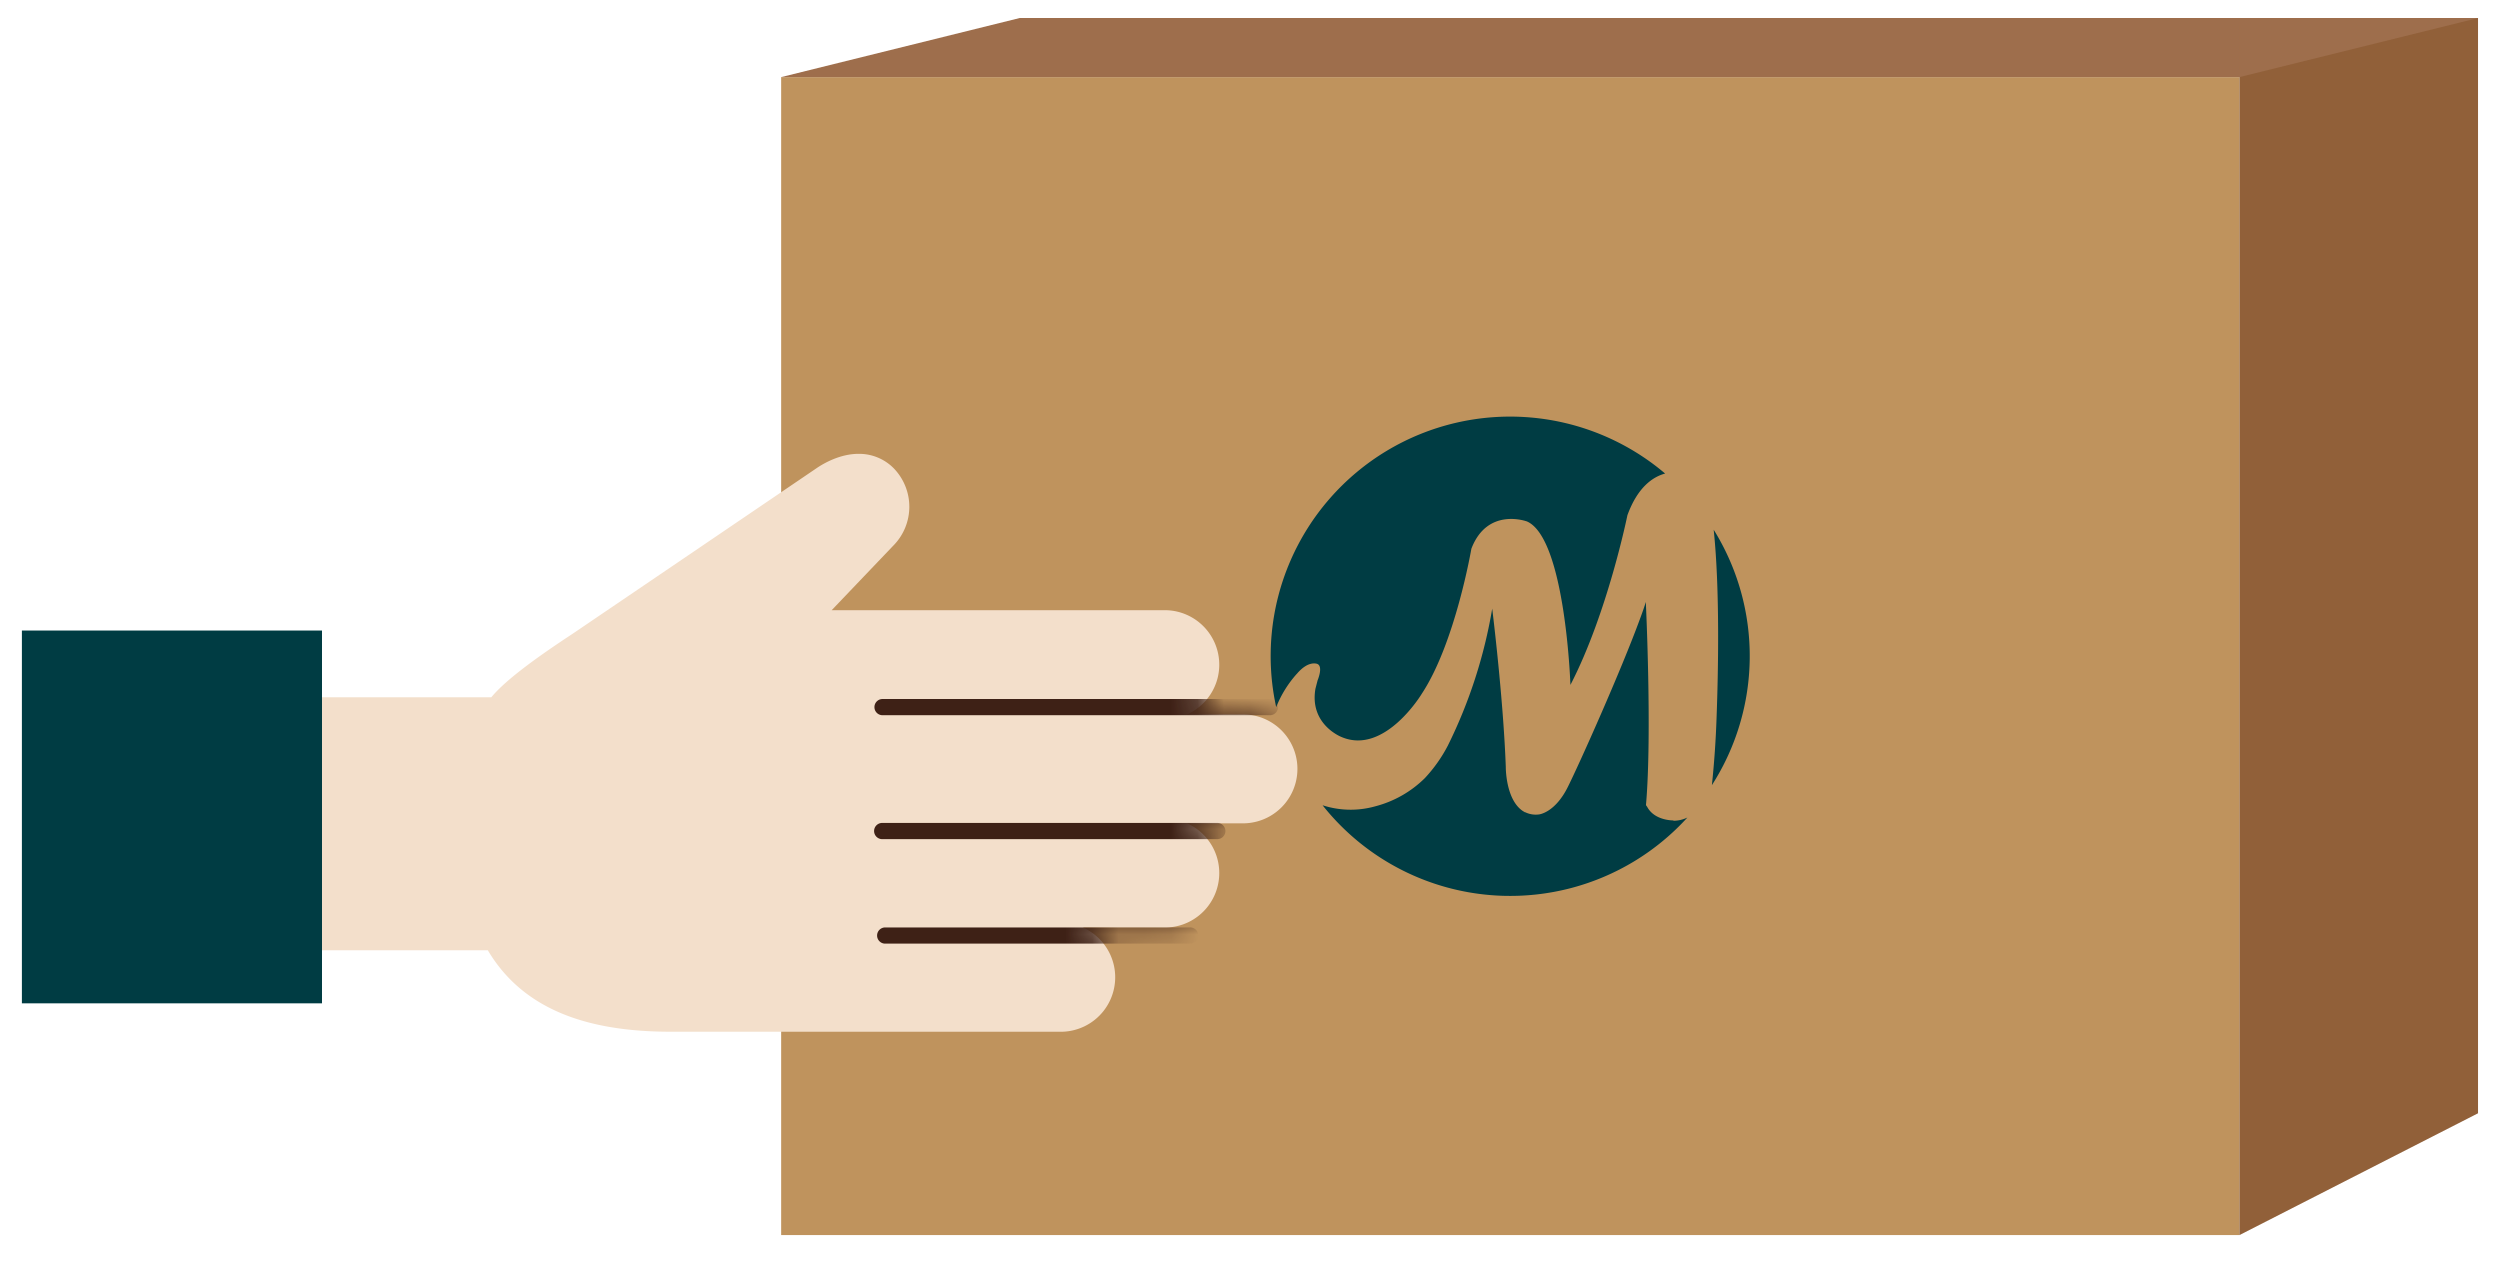
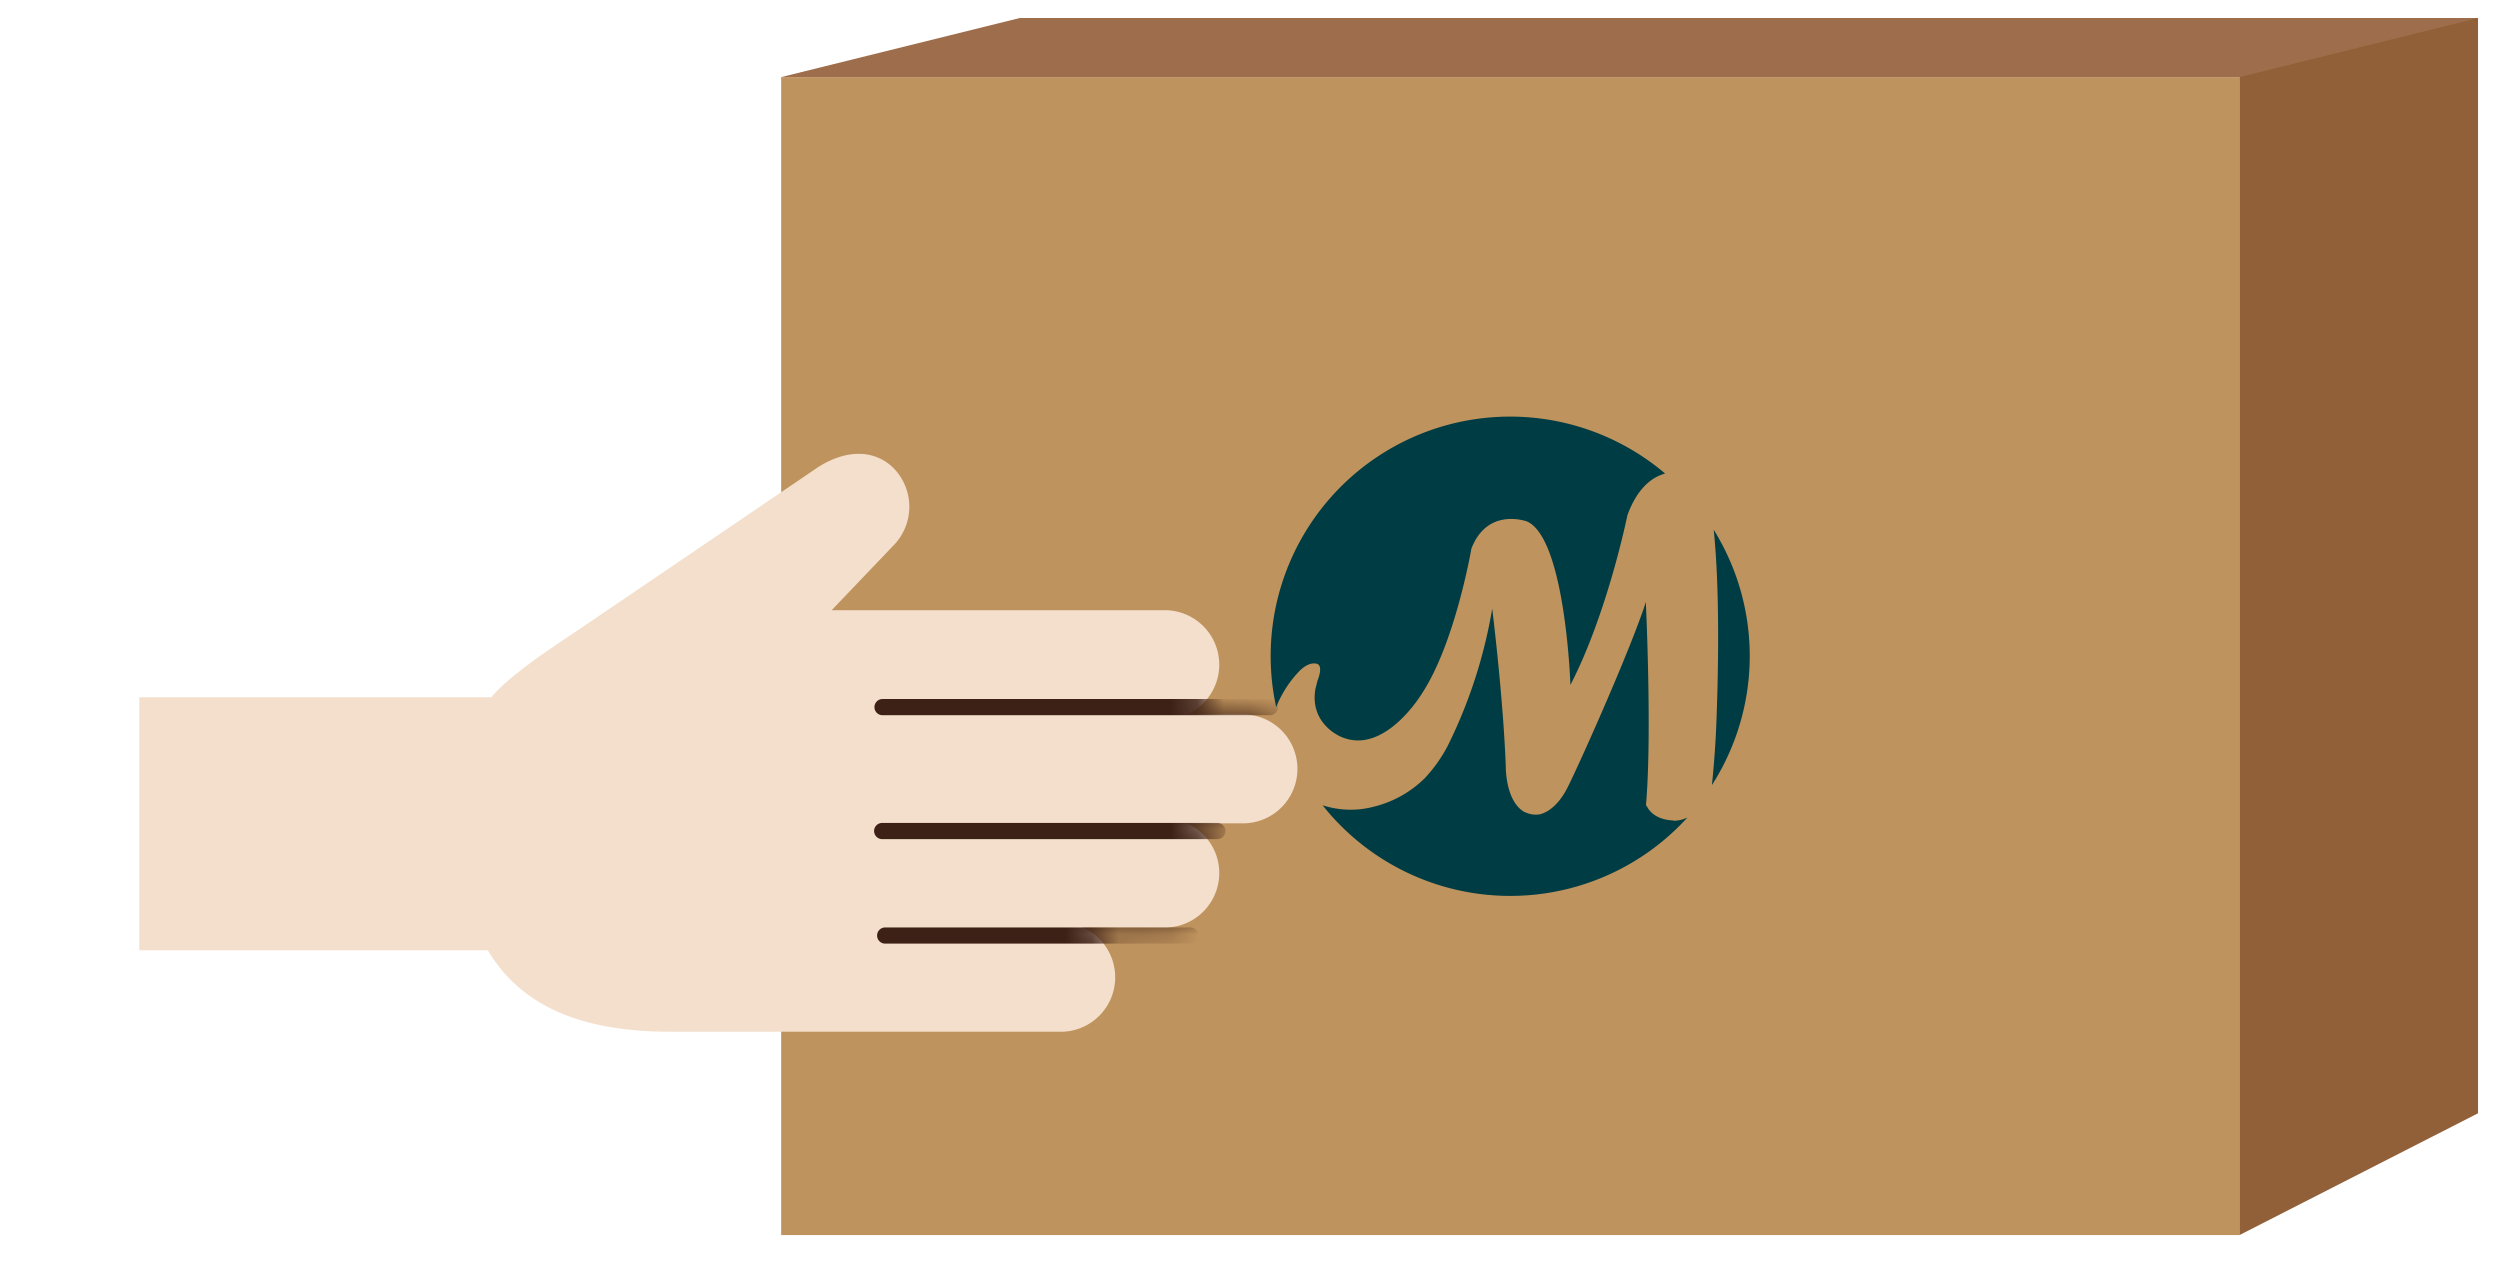
<svg xmlns="http://www.w3.org/2000/svg" width="95" height="48" fill="none">
  <g clip-path="url(#a)">
    <path fill="#BF935D" d="M29.684 2.93h55.414v44.002H29.684z" />
    <path fill="#003C43" d="M49.281 25.605c.162-.191.435-.44.735-.388.301.052.053.635.053.635l-.082.318c-.236 1.363.988 1.835.988 1.835 1.646.705 3.056-1.647 3.056-1.647 1.27-1.929 1.881-5.506 1.881-5.506.612-1.6 2.117-1.035 2.117-1.035 1.459.654 1.647 6.21 1.647 6.21 1.412-2.73 2.165-6.446 2.165-6.446.389-1.07.967-1.461 1.434-1.586a9.099 9.099 0 0 0-14.78 8.877c.184-.465.45-.894.784-1.267m15.773 4.23a9.091 9.091 0 0 0 .068-9.706c.24 2.272.172 5.464.11 7.133a36.34 36.34 0 0 1-.178 2.573" />
    <path fill="#003C43" d="M63.589 31.176s-.72.016-1-.523a.248.248 0 0 1-.041-.06v-.012c.234-2.685-.007-7.706-.007-7.706-.05.168-.127.39-.223.646-.716 1.96-2.309 5.522-2.744 6.39-.488.977-1.09 1.037-1.09 1.037a.917.917 0 0 1-.523-.082h-.014a.264.264 0 0 1-.027-.017l-.046-.026c-.666-.438-.654-1.68-.654-1.68-.08-2.255-.415-5.195-.516-6.015a18.702 18.702 0 0 1-1.685 5.203c-.233.45-.527.865-.872 1.235a4.169 4.169 0 0 1-1.898 1.077l-.025.007a3.452 3.452 0 0 1-1.966-.05 9.1 9.1 0 0 0 13.863.466c-.167.081-.35.123-.535.123" />
    <path fill="#F3DFCB" d="M25.454 39.206c-2.825-.007-5.479-.671-6.917-3.096H5.293v-9.613H18.67c.56-.686 1.86-1.606 3.08-2.407l9.296-6.31c.236-.16.867-.534 1.577-.534a1.845 1.845 0 0 1 1.336.546 2.099 2.099 0 0 1-.022 2.951l-2.333 2.444h12.658a2.071 2.071 0 0 1 .848 3.96h2.122a2.07 2.07 0 0 1 0 4.14H45.11a2.071 2.071 0 0 1-.848 3.96h-3.11a2.07 2.07 0 0 1-.847 3.96z" />
    <mask id="b" width="45" height="23" x="5" y="17" maskUnits="userSpaceOnUse" style="mask-type:luminance">
      <path fill="#fff" d="M25.454 39.206a8.067 8.067 0 0 1-6.898-3.938l-.019-.022H5.293v-8.1H18.67a10.867 10.867 0 0 1 3.08-3.056l9.296-6.31c.236-.16.867-.534 1.577-.534a1.845 1.845 0 0 1 1.336.546 2.099 2.099 0 0 1-.022 2.951l-2.333 2.444h12.658a2.071 2.071 0 0 1 .848 3.96h2.122a2.07 2.07 0 0 1 0 4.14H45.11a2.071 2.071 0 0 1-.848 3.96h-3.11a2.07 2.07 0 0 1-.847 3.96z" />
    </mask>
    <g mask="url(#b)">
      <path fill="#3E2116" d="M48.239 27.178h-14.72a.308.308 0 0 1 0-.615h14.72a.308.308 0 1 1 0 .615m-1.998 4.709H33.506a.308.308 0 0 1 0-.615H46.24a.308.308 0 1 1 0 .615Zm-1.03 3.971H33.62a.308.308 0 0 1 0-.615h11.59a.308.308 0 1 1 0 .615Z" />
    </g>
-     <path fill="#003C43" d="M.832 23.96h11.404v14.167H.832z" />
    <path fill="#916039" d="M94.166.684h-9.068v46.25l9.068-4.63V.685Z" />
    <path fill="#9E6E4C" d="M94.167.684H38.752L29.684 2.93h55.414z" />
  </g>
  <defs>
    <clipPath id="a">
      <path fill="#fff" d="M.832.166h93.333v47.833H.832z" />
    </clipPath>
  </defs>
</svg>